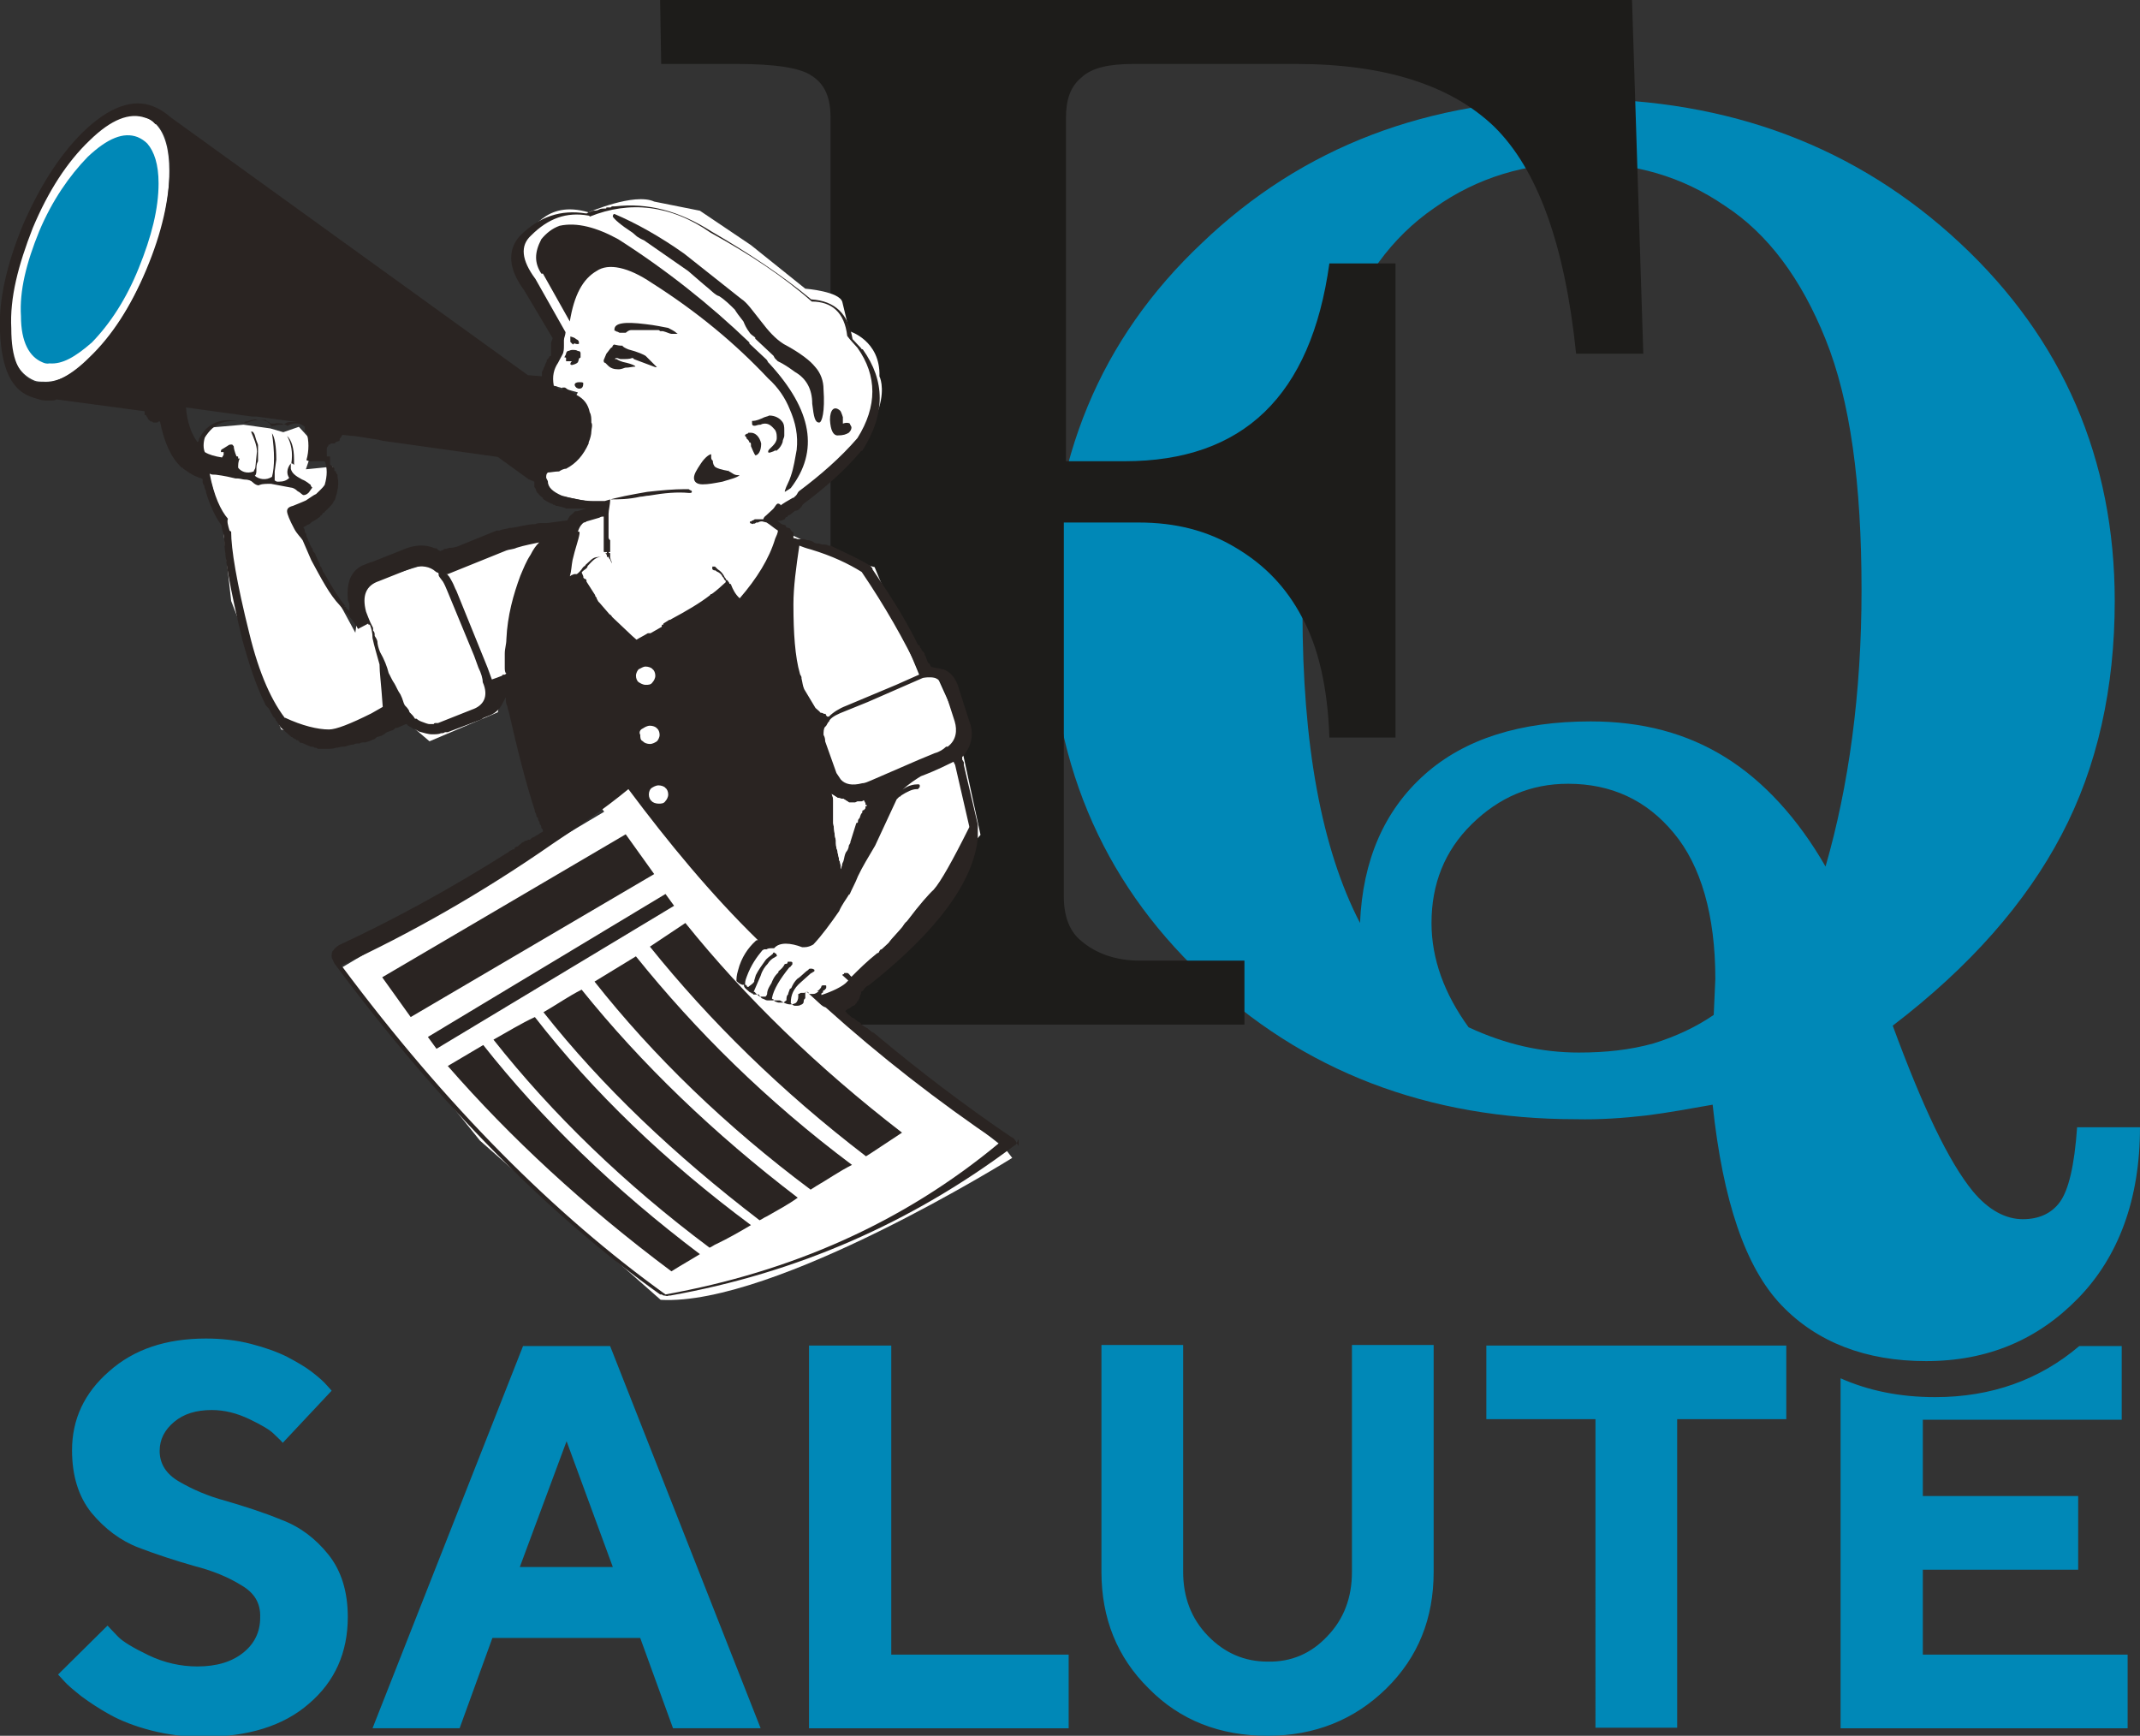
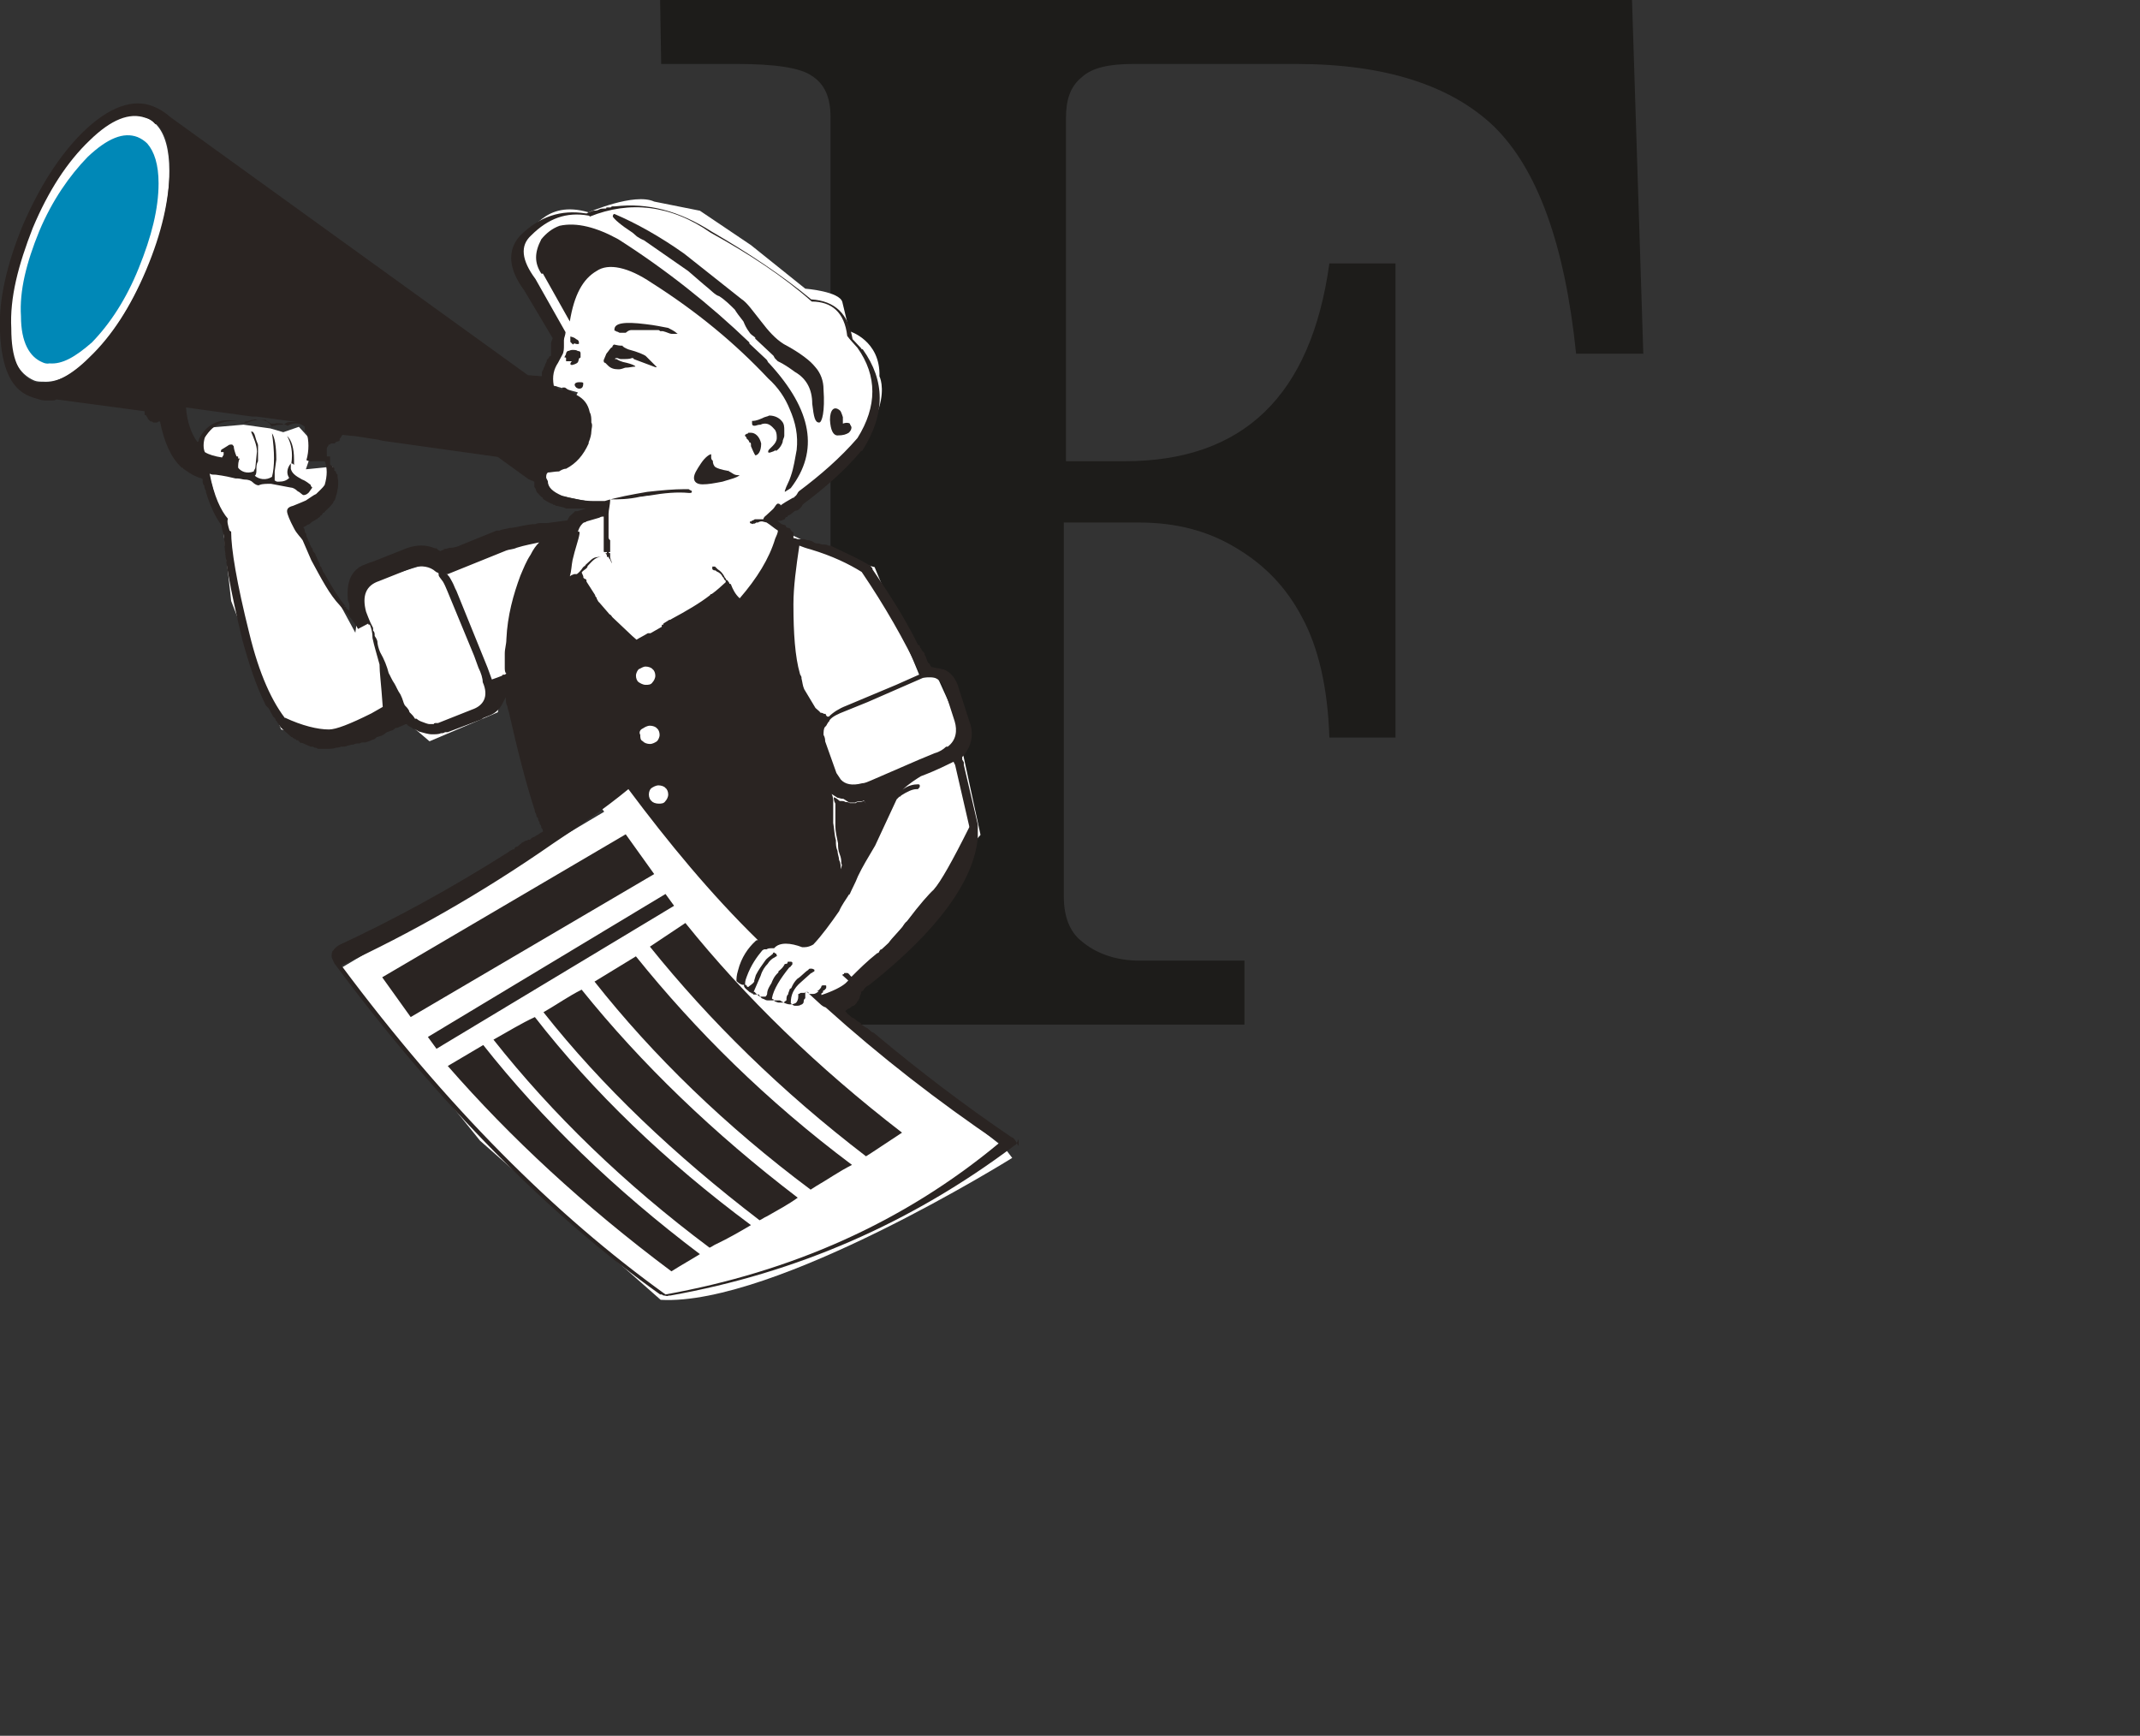
<svg xmlns="http://www.w3.org/2000/svg" version="1.1" id="Layer_1" x="0" y="0" viewBox="0 0 398.1 322.9" style="enable-background:new 0 0 398.1 322.9" xml:space="preserve">
  <rect x="0" y="0" width="398.1" height="322.9" fill="#333333" stroke="none" />
  <style>.st0{fill:#0088b7}.st2{fill:#fff}.st3{fill:#2a2422}</style>
-   <path class="st0" d="M352.1 190.8c5.6 15.2 10.4 25.3 14.9 30.8 2.9 3.5 6.1 5.2 9.3 5.2 2.9 0 5.3-1 6.9-3.2s2.7-6.7 3.2-13.9h11.7c0 13.4-4 24.1-11.5 31.8-7.5 7.7-16.8 11.7-28.3 11.7-11.2 0-20.3-3.5-26.9-10.4-6.7-7-10.9-19.4-12.8-37.3-4 .7-8.3 1.5-12.3 2-4.3.5-8.7.8-13.1.7-27.5 0-50.9-8.9-69.6-26.8-18.9-17.9-28.3-40.5-28.3-68.1s9.3-50.2 28.3-68.1c18.7-17.9 42.1-26.8 70.1-26.8s51.7 8.9 70.9 26.8c19.2 17.9 28.8 40.3 28.8 66.6 0 16.1-3.2 30.8-9.9 43.5-6.6 12.6-17 24.5-31.4 35.5m-12.5-29.6c4.3-14.9 6.7-32.1 6.7-51.4 0-19.9-2.1-35.3-6.7-46.7-4.5-11.2-10.7-19.6-18.7-24.8-8-5.5-16.8-8-26.9-8s-19.2 2.7-27.2 8.4c-8 5.5-13.6 13.4-17.3 23.4-4.8 14.2-7.2 31.3-7.2 51.7 0 24.6 3.5 44 10.7 57.9.5-11.7 4.5-20.9 12-27.6s17.9-9.9 30.9-9.9c9.6 0 17.9 2.2 25.1 6.7 7.1 4.4 13.5 11.4 18.6 20.3m-20.8 27.6.3-6.7c0-11.9-2.7-21.1-7.7-27.1-5.1-6.2-11.7-9.2-19.7-9.2-6.9 0-12.8 2.5-17.9 7.5s-7.5 11.2-7.5 18.4c0 6.7 2.4 13.2 6.9 19.4 6.9 3.2 13.6 4.7 20.5 4.7 5.1 0 9.6-.5 13.9-1.7 4.2-1.3 8-3.1 11.2-5.3" />
  <path d="M122.8 0h180.8l2.1 65.8h-12.5c-2.1-20.4-7.2-34.3-15.2-42.2-8-7.7-20.3-11.7-36.8-11.7h-30.4c-4.5 0-7.7.7-9.6 2.5-2.1 1.7-2.9 4.2-2.9 7.5v63.9h10.9c22.1 0 34.7-12.2 38.1-36.8h12.3v88.2h-12.3c-.3-9.4-2.1-16.9-5.1-22.4-2.9-5.5-6.9-9.7-12.3-12.9-5.3-3.2-11.2-4.7-18.1-4.7h-13.9v69.6c0 3.7 1.1 6.5 3.2 8.2 2.9 2.5 6.7 3.7 10.9 3.7h19.5v11.9H123v-11.7h18.1c4.3 0 7.5-1 9.9-3.2 2.4-2 3.5-4.7 3.5-8V21.8c0-3.7-1.1-6.2-3.5-7.7-2.1-1.5-6.9-2.2-13.9-2.2H123L122.8 0z" style="fill:#1d1c1a" />
  <path class="st2" d="M27 21.8c-2.9-1-6.6.2-10.8 4.4-4.2 3.9-7.7 9.4-10.6 16-2.9 6.9-4.2 13.1-4 18.5 0 5.7 1.9 8.9 4.8 10.1.5.2 1.1.2 1.6.2 2.6.2 5.6-1.2 9-4.7 4-3.9 7.4-9.4 10.3-16 2.9-6.7 4.2-12.8 4.2-18.5 0-3.9-.8-6.9-2.4-8.6-.6-.7-1.4-1.1-2.1-1.4m78 40.7s-11.1-15.3-8.7-17.3c2.7-2 5-8.1 13.2-5.7 0 0 8.5-3.7 12.2-2l8.5 1.7 9.5 6.4 10.1 8.1s6.4.5 6.9 2.5l1.3 5.4s5.8 1.7 5.6 8.4c0 0 4.2 8.1-13 21.7l-7.4 5.4 2.1 1.5 11.6 5.4 5.8 1.5 8.5 20.5h3.2l4.8 10.6v3.9l3.2 14.8-25.8 30.5v3.7l30.4 24.2 1.3 1.7s-44.2 27.6-65.4 26.4l-33.6-29.6-25.9-32.1 49-29.1-18.5-24.9-1.3 6.4-12.7 5.4-6.1-5.2-10.1 5.2-11.4-2.2-9.3-23.9-1.6-14.5L38 85.2l-1.1-2.5 2.6-3.2 5.8-.5 5 .7 2.4.7 2.9-1 2.9 3.2-1.6 4.7 5-.5v4.9L59 95.6l-4.5.7 11.6 21.4 1.3-9.1 15.9-4.9 6.9-1.2 10.9-2.5 1.6 3.2 6.1-7.1 3.4-1v-1.3l-10.3-2-2.1-5.2 7.7-13.6-6.1-1.7 3.6-8.8z" />
  <path class="st3" d="M65.6 114c-.3 0-.3 0 0 0-.3.3-.3.3 0 0m40.5-16.7c-.3 0 0 0 0 0m-55.9-18h-.3.3m110.9 70.2-.3-.5c-.3 0-.5.2-.8.2h-.3c-.3 0-.3 0-.5.2h-1.1c-.3-.2-.5-.2-.8-.2-.3-.2-.5-.2-1.1-.2-.3-.2-.5-.5-1.1-.7 0 .2 0 .7.3 1.2v4.2c0 1 .3 2.2.5 3.2 0 .7 0 1.2.3 2 .3.7.3 1.2.3 1.7.3.5.3 1 .3 1.7.3-.5.5-1 .5-1.5.3-.5.5-1 .5-1.7.3-.5.3-1 .5-1.2 0-.2.3-.5.3-.7.5-1.2.8-2.5 1.1-3.5l.3-.2c.3-.2.3-.5.3-.7s.3-.5.5-1c0-.2 0-.2.3-.5 0-.2.3-.2.3-.5v-.2l.3-.2-.3-.2c0-.4 0-.4-.3-.7m-41-83.3c-.3-.2-1.3-.7-3.2-1.2-.5-.2-1.1-.5-1.1-.7h-.3c-.5 0-1.1-.2-1.3-.2 0 0-.3.2-.3.5-.3 0-.5.5-1.1 1.2l-.5 1.2c0 .2 0 .5.3.5l.5.5c.5.5 1.1.7 1.9.7.3 0 .5 0 1.3-.3.8 0 1.3-.2 1.9-.2 0-.2-.8-.5-1.6-.7-1.1-.2-1.6-.5-1.9-.7h-.3c0-.2.3-.2.3-.2.3 0 .5.2.8.2 1.1 0 1.6 0 2.1-.2 0 0 .3 0 .3.2l4 1.5h.3l-2.1-2.1m1.1-13.6c8.5 5.4 15.6 11.3 21.7 17.8 1.9 1.7 3.2 3.7 4 5.7 1.1 2.5 1.6 4.9 1.3 7.6-.3 1.5-.5 3.2-1.1 4.9-.3 1-.8 1.7-1.1 2.7v.2c.3-.2.8-.5 1.1-.7 5.3-6.9 4-14.5-4-23.2-.3-.2-.3-.5-.5-.7l-3.2-3v-.2c-7.4-7.1-15.6-13.6-24.4-19.2-4-2.2-7.7-3.2-10.9-2.5-1.4.5-2.5 1.4-3.4 2.5-1.3 2.5-1.3 4.4 0 6.4h.3l5 8.9c.8-4.9 2.4-7.9 5-9.4 2.2-1.5 5.9-.7 10.2 2.2m-13.5 18.5c-.5 0-.8.2-.8.5 0 0 0 .2.3.5.3.2.5.2.5.2.5 0 .8-.2.8-1 0-.2-.3-.2-.8-.2m0-4.4.3-.2v-.7c0-.2 0-.5-.5-.5-.3-.2-.5-.2-1.1-.2-.3 0-.5.2-.8.2 0 0-.3.2-.3.5 0 .2-.3.5-.3.7.3 0 .3 0 .3.2v.5h1.1c-.3.2-.3.5-.3.5s0 .2.3.2c.4-.1.8-.2 1.1-.5.2-.5.2-.7.2-.7m18.2-4.7c-.5-.5-1.1-.7-1.6-1-1.1-.2-2.4-.5-4.2-.7-4-.5-5.8-.2-5.8 1v.2c.3 0 .3.2.5.2s.3.2.5.2h1.1c.3-.2.5-.5 1.1-.5h4.8c.3 0 .3 0 .5.2h.5c.8.2 1.3.5 1.6.5h1.1V62" />
  <path class="st0" d="M25.6 25.5c-2.6-1-5.6.2-9.3 3.7-3.4 3.5-6.6 8.1-9 13.8-2.4 5.9-3.7 11.1-3.4 15.8 0 4.9 1.6 7.6 4 8.6.4.2.9.3 1.3.2 2.4.2 4.8-1.2 7.9-3.9 3.4-3.5 6.4-8.1 8.7-13.8 2.4-5.9 3.7-11.1 3.7-15.8 0-3.5-.8-5.9-2.1-7.4-.5-.5-1.1-.9-1.8-1.2" />
  <path class="st3" d="M107.4 64c.3 0 .3 0 .3-.2s0-.5-.5-.7c-.3-.3-.7-.4-1.1-.5v1l.5.5c.3-.4.3-.1.8-.1m35.7 13.3c-.3.2-.8.2-1.3.5-1.1.5-1.6.5-1.9.5v.2c0 .5 0 .7.5.7.3 0 .5-.2 1.1-.2.3-.2.8-.2.8-.2.8 0 1.3.5 1.9 1.2.3.5.3 1 .3 1.5s-.3 1-.8 1.5-.8.7-.8 1c0 .2 0 .2.3.2.5-.2.8-.2 1.1-.5v.2c.5-.2 1.1-1 1.3-1.7 0-.5.3-.7.3-1.2v-1c0-.5 0-1.2-.5-1.7-.4-.5-1.2-1-2.3-1m-3.4 3.2h-.5c0 .2-.3.2-.3.2l-.3.2v.2s.3.2.3.5c.3.2.5.5.5.7.3 0 .3.2.3.5v.2c.3.7.5 1.2.8 1.7.5 0 1.1-.7 1.1-2.2-.3-1.3-1.1-2-1.9-2m-4.2 7.1c.2-.2 0-.2 0 0-1.3-.2-2.1-.5-2.4-.7-.3-.2-.5-.7-.5-1.2-.3-.2-.3-.5-.3-.7v-.5c-.3 0-1.1.5-1.9 1.7-.8 1.2-1.3 2-1.3 2.7s.5 1.2 1.6 1.2 2.1-.2 3.7-.5c1.6-.5 2.6-.7 3.2-1.2-.3 0-.8 0-1.1-.2l-1-.6zm20.3-6.6c1.1 0 1.6-.2 2.1-.5.3-.3.5-.6.5-1 0-.2-.3-.5-.3-.7-.3-.2-.8-.2-1.3 0v-1.2s-.3-1-.5-1.2c-1.1-1-1.9-.2-1.9 1.7.1 1.9.6 2.9 1.4 2.9m-38.1-37.7.8.7c.3.2.8.5 1.3.7l8.2 5.7 2.9 2.5c1.3 1 2.1 2 2.9 2.2 1.1.7 2.1 1.7 2.9 2.5.3.5.8 1.2 1.6 2.2.3.7.5 1.2 1.1 2 .3.5.8.7 1.1 1v.2l3.2 3c.3.2.3.5.5.7l.5.5c1.1.5 2.1 1.2 3.2 2 2.1 1.2 3.2 3.2 3.2 5.9.3 2.5.5 3.5 1.3 3.5.5 0 1.1-2 .8-6.2 0-1.5-.5-3-1.6-4.2-.8-1-2.6-2.5-5.8-4.2-1.6-1-2.9-2.5-4.2-4.2-1.6-2-2.6-3.5-3.7-4.2l-10.6-8.4c-4.5-3.2-9-5.7-13-7.4 0 0-.3 0-.3.5.3.5 1.4 1.5 3.7 3m.6 134.6-7.7 4.7c10.9 13.8 24.4 26.9 40.2 38.7.3-.2.8-.5 1.1-.7 2.1-1.2 4.2-2.7 6.6-3.9-15.9-11.9-29.1-25-40.2-38.8M54.2 86.2s.3 0 .5.3v-1c0-2.2-.5-3.7-1.3-4.4.8 1.4 1.1 3.1.8 5.1m62.2 69-45.3 26.6 5.3 7.4 45.3-26.6-5.3-7.4zm7.4 11.1-44.2 26.6 1.6 2.2 44.2-26.6-1.6-2.2zm-33.9 28.1-6.6 3.9c11.6 13.3 25.4 26.1 41.6 38.2 1.9-1.2 3.7-2.2 5.3-3.2-15.9-12-29.4-25.1-40.3-38.9m18.3-10.3c-2.4 1.2-4.5 2.7-7.1 4.2 10.9 13.8 24.4 26.6 40.2 38.7.5-.2.8-.5 1.3-.7 2.1-1.2 4-2.2 5.8-3.5-15.6-11.9-29.1-24.9-40.2-38.7" />
  <path class="st3" d="M189.2 212.7c-.3-.5-.5-1-1.1-1.2-8.7-5.9-17.1-12.3-25.1-19-.3-.2-.5-.5-.8-.5l-.8-.7c-.3-.2-.5-.2-.8-.5-.3-.2-.5-.2-.5-.5-.3-.2-.5-.2-.8-.5-.3-.2-.5-.5-.8-.5l-.8-.7c-.3-.2-.3-.5-.5-.5.3-.2.5-.5.8-.5.3-.2.5-.5.8-.5l.3-.2c0-.2.3-.2.3-.5.3-.2.3-.5.5-.7 0-.5.3-.7.3-1v-.2c.3-.2.5-.2.5-.5l.5-.5c.3-.2.5-.2.8-.5 12.4-9.9 19.1-19 19.9-27.1v-2.5l-2.6-11.1v-.5l-.3-.5v-.5c.3-.2.5-.5.8-1 1.1-1.7 1.3-3.7.5-5.7l-1.9-5.9c-.5-2-1.6-3.2-2.9-3.7h-.3s-.5-.2-.8-.2-.8-.2-1.1-.2c-.3-.2-.3-.7-.5-.7-.3-.2-.3-.5-.5-1 0-.2-.3-.5-.3-.7s0-.2-.3-.5c0 0-.3-.2-.3-.5-.3-.2-.3-.5-.3-.5 0-.2-.3-.2-.3-.2-2.4-4.9-5.3-9.4-8.5-14.1v-.2c-.3-.2-.3-.5-.5-.5-1.9-1.2-4.2-2.2-6.9-3.5-.3-.2-.5-.2-.8-.2-.3-.2-.5-.2-1.1-.2-.3 0-.5-.2-.8-.2s-.5 0-.8-.2l-.3-.2s-.5-.2-.8-.2-.5-.2-.8-.2h-1.1s-.5-.2-.8-.2v-1c0-.2-.3-.2-.3-.2-.3-.5-.3-.7-.8-.7l-.3-.2v-.2s-.3-.2-.5-.2-.5-.2-.8-.5l-.3-.2c.5 0 .8 0 1.1-.2.3 0 .3-.2.5-.5.3 0 .3 0 .3-.2.3-.2.5-.2.8-.5.3-.2.5-.5.8-.5s.5-.2.8-.5.3-.5.5-.7c4-3 7.7-6.2 10.8-9.9 0 0 .3 0 .3-.2 4.2-6.7 4.2-12.8 0-18.7-.3 0-.3-.2-.3-.2-.5-.5-1.1-1.2-1.6-1.7-.8-4.7-3.2-7.1-7.7-7.4-5.3-4.4-11.6-8.6-18.5-12.6-6.1-3.9-11.9-5.4-18-4.7h-.3c-.3 0-.3 0-.5.2h-.8c0 .2 0 .2-.3.2s-.8 0-1.1.2-.8.2-1.1.2c-.3.2-.8.2-1.1.5h-.3c-4.5-.7-8.5.5-12.2 4.2-2.4 2.7-2.1 6.2.8 10.1l5.3 8.9c0 .2-.3.7-.3 1v2.2s0 .2-.3.2c0 .2-.3.5-.5.7v.2c0 .2-.3.5-.3.7s-.3.5-.3.7-.3.5-.3.7v.7l-2.6-.2-66.5-48c-.8-.7-1.9-1.5-3.2-2-3.7-1.5-8.2 0-13.2 4.9-4.2 4.2-7.9 9.9-11.1 17.3C1.3 49.1-.3 55.8 0 61.7.3 68.6 2.1 72.8 6.3 74c.8.2 1.3.5 2.1.5h1.3c.3 0 .5 0 .8-.2l16.4 2.2v.7c.3 0 .3 0 .3.2 0 0 .3.2.3.5l.5.5c.3 0 .3 0 .5.2h.5c.3 0 .3 0 .5-.2.3 0 .3 0 .3.2.8 3.7 1.9 6.4 4 8.4 0 0 .3 0 .3.2.8.5 1.6 1.2 2.6 1.5 0 0 .3.2.5.2.3 0 .3.2.5.2v.5s0 .5.3.7c0 .2 0 .5.3 1v.2c.8 2.7 1.9 4.9 2.9 6.2 0 .7.3 1.2.5 2.2 0 3.5 1.1 9.6 3.4 19.2 1.3 4.7 2.6 8.6 4.2 11.8 0 .2.3.5.5.7.3.2.3.5.5.7 0 .2.3.5.5 1 .3.2.5.5.5.7.3.2.3.5.5.7s.3.5.5.7l1.9 1.7c.3 0 .3.2.3.2s.3 0 .3.2c.3 0 .3 0 .3.2h.3l.5.5h.3l1.6.7h.3c.3 0 .3.2.5.2.3 0 .3 0 .5.2h2.1s.8 0 1.3-.2c.5 0 .8-.2 1.1-.2s.8 0 1.1-.2c.3 0 .5-.2 1.1-.2.3-.2.5-.2 1.1-.2.3-.2.5-.2 1.1-.2.5-.2.8-.2 1.3-.5.3 0 .5-.2.8-.5.3 0 .5-.2.8-.2.3-.2.5-.2.8-.5s.5-.2 1.1-.5c.3 0 .5-.2.8-.5h.3l1.6-.7c.3 0 .3.2.3.2l.3.2c.3.2.5.2.8.5.3 0 .5.2 1.1.5.8.2 1.6.5 2.4.5.5 0 1.3 0 1.6-.2.3 0 .5 0 .8-.2h.5l6.6-2.5h-.3c1.1-.5 2.1-.7 2.9-1.5.3-.2.5-.5.8-1l.8-1.5c0 .7 0 1.2.3 1.7 0 .5.3 1 .3 1.2 1.6 7.1 3.2 13.3 4.8 18.2v.2s.3.5.3.7 0 .2.3.5v.2c0 .2.3.5.3.7v.2c.3.2.3.5.3.7.3.2.3.5.3.7-.3.2-.5.2-.8.5-.3.2-.5.2-.8.5-.3 0-.5.2-.8.5h-.3s-.3.2-.5.2c0 0-.3 0-.3.2-.3 0-.3.2-.5.2 0 .2-.3.2-.5.5l-.3.2c-.3 0-.5.2-.5.5h-.3c-.3.2-.5.2-.8.5-10.9 6.9-21.4 12.6-31.5 17.3-.3.2-.8.5-1.1 1-.3.2-.3.7-.3 1.2 0 .2.3.7.5 1.2 19.6 26.4 40 46.9 60.6 61.6h.3c.3.2.3.2.5.2s.5.2.8 0h.3c23.6-4.2 45-13.6 64-27.9.5-.2.5-.7.8-1.2 0 1.8 0 1.3-.3.8M27.2 50.2c-2.9 6.9-6.4 12.3-10.6 16.3-3.2 3.2-6.3 4.9-8.7 4.7-.5 0-1.1 0-1.6-.2-2.9-1.2-4.2-4.4-4.2-9.9-.3-5.7 1.3-11.8 4-18.7 2.9-6.9 6.4-12.3 10.6-16.3 4-3.9 7.4-5.2 10.3-4.2.8.2 1.3.5 1.9 1.2h.3c1.6 1.7 2.4 4.4 2.4 8.1-.1 5.9-1.5 12.1-4.4 19m144.5 75.9c2.1-.5 3.4.2 4 2.2l1.9 5.9c.5 1.7.3 3.5-1.3 4.7h-.3c-.5.5-1.3 1-2.1 1.2l-2.9 1.2-9 3.9c-.5.2-1.1.5-1.6.5-1.9.5-3.2.2-4-.7-.3-.5-.5-.7-.8-1.2l-2.1-5.9c0-.2 0-.7-.3-1.2 0-.5 0-1.2.3-1.5.3-.2.3-.5.5-.7 0-.2.3-.2.3-.5.5-.7 1.6-1.2 2.9-1.7l4.2-1.7 10.3-4.5zM158 149.3h1.1c.3-.2.5-.2.5-.2h.3c.3 0 .5 0 .8-.2l.3.5v.2c0 .2.3.2.3.2s0 .2-.3.2v.2s0 .2-.3.5c-.3 0-.3.2-.3.5-.3.2-.3.5-.5 1-.3.2-.3.5-.3.7 0 0 0 .2-.3.2-.3 1-.8 2.2-1.1 3.5 0 .2 0 .2-.3.7 0 .5-.3 1-.5 1.2-.3.5-.3 1-.5 1.7-.3.5-.3 1-.5 1.5 0-.5 0-1.2-.3-1.7 0-.5-.3-1.2-.3-1.7-.3-.7-.3-1.2-.3-2-.3-1-.3-2.2-.5-3.2v-4.2s0-.7-.3-1.2c.3.2.8.5 1.1.7.3 0 .5.2 1.1.2m-9.3-36v-.2c0-3.2.5-6.9 1.1-10.9.5.2 1.3.5 2.1.7 4 1.2 7.1 2.7 9.5 4.2 4.2 6.2 7.9 12.6 10.9 19l-4.5 2-9.3 3.9c-1.3.5-2.4 1.2-3.2 2h-.3s-.3-.2-.3-.5h-.3s-.3-.2-.5-.2c0 0-.3 0-.3-.2l-.8-.7-2.1-3.5c-.3-.7-.3-1.2-.5-2v-.2c0-.2-.3-.5-.3-.7-.9-3.1-1.2-7.6-1.2-12.7m1.6 63.6h.5c.5 0 1.1-.2 1.6-.5 1.6-1.7 3.2-3.9 4.8-6.2.5-1.2 1.3-2.2 1.9-3.2v.2c.5-1.2 1.1-2.2 1.6-3.5.8-1.7 1.9-3.5 3.2-5.7l4-8.6.5-.5c.3 0 .3-.2.3-.2 1.1-.7 2.1-1.2 2.9-1.2h.3c0-.2.3-.2.3-.5v-.2c0-.2-.3-.2-.3-.2-.8 0-1.9.2-2.9 1 1.3-1.2 2.6-2 3.4-2.5 3.2-1.2 5-2.2 6.1-2.7 0 .2.3.5.3.7l2.6 11.3v.2c-3.2 6.4-5.3 10.1-6.6 11.6-.8.7-2.6 2.7-5 5.9-.3.2-.5.5-.8 1-.8 1-1.9 2-2.6 3l-1.3 1.2c-.3 0-.3.2-.5.5 0 0 0 .2-.3.2-1.9 1.5-3.4 3-4.8 4.4-.3-.2-.5-.7-.8-.7h-.3c-.3 0-.3 0-.3.2-.3 0-.3.2-.3.2l1.1 1-.5.5c-.8.7-2.4 1.5-4.5 2.2v-.3l.3-.2v-.2c0-.2.3-.2.3-.2 0-.2.3-.2.3-.5v-.2c0-.2 0-.2-.3-.2h-.3s-.3 0-.3.2-.3.5-.5.7l-.3.2h.3c-.3.2-.5.5-1.1.5h-.5c-.3 0-.3-.2-.3-.2 0-.2-.3-.2-.3-.2-.3 0-.3.2-.3.2v1c-.3.2-.3.5-.3.7s-.3.5-.5.5c-.3.2-.5.2-1.1.2-.3 0-.5-.2-.8-.5 0-1.5.5-2.7 1.9-3.9l1.9-1.7s.3 0 .3-.2c.3 0 .3-.2.3-.2v-.2s-.3-.2-.5-.2h-.3c-.3 0-.3.2-.3.2-.8.5-1.3 1.2-2.1 1.7-.5.5-.8 1-1.1 1.7l-.3.2c0 .2-.3.7-.3 1-.3.2-.3.7-.3 1 0 .2-.3.2-.5.5h-.8c-.3 0-.3 0-.8-.2l-.3-.2v-.2c-.3 0-.3-.2-.3-.2.3-1.7 1.6-3.7 3.2-5.7l.3-.2c0-.2.3-.2.3-.5v-.2s0-.2-.3-.2h-.3c-.3 0-.3 0-.3.2 0 0 0 .2-.3.2 0 0-.3 0-.3.2-.3.5-.5.7-1.1 1.2v.2c-.8.7-1.1 1.5-1.3 2-.3.5-.8 1.2-.8 2 0 0 0 .2-.3.5h-1.1l-.8-.7c0-.2-.3-.2-.3-.2l1.3-3c.3-1 .8-1.7 1.3-2.2.3-.5.8-1 1.3-1.2l.3-.2c.3 0 0-.2 0-.5 0 0-.3 0-.3-.2-.3 0-.3 0-.3.2-.5.5-1.1.7-1.6 1.5-.5.7-1.1 1.5-1.6 2.5l-.3 1v.2c-.3.5-.8.7-1.1 1 0 0-.3 0-.3-.2 0 0 0-.2-.3-.2 0-.5 0-.7.3-1.5.8-2.2 1.9-3.7 2.9-4.9.3-.2.3-.2.5-.2h.3c.3-.2.5-.2 1.1-.2h.3c1-1.2 3.1-1 5.2-.2m-47.6-87.3c0-.5 0-.7.3-1 .5 0 1.3-.2 2.1-.2.3-.2.8-.5 1.3-.5 1.9-1 3.2-2.5 4.2-4.7v-.2c.3-.7.5-1.5.5-2s.3-1.2 0-1.7v-.2c0-.5 0-1.2-.3-1.7-.3-1.5-1.1-2.5-2.4-3.2-.3-.2-.8-.5-1.1-.7s-.5-.2-.8-.5l-.3-.2h-.5c0 .2 0 .5.3.5l-1.1-.2s0-.2-.3-.5h-.5v-.2c-.3-1.7 0-3 .8-4.2l.8-1.5c.3-.5.3-1.2.3-1.7v-1c0-.5.3-1 .3-1.5l-5.6-9.9c-2.6-3.5-2.9-6.2-.8-8.1 3.2-3.2 6.6-4.4 10.6-3.7 0 0 .3 0 .3.2 7.4-3 15.1-2.2 22.5 3 7.1 3.9 13.5 8.1 18.8 12.8 3.7 0 6.1 2 6.6 6.4.5.7 1.3 1.5 1.9 2.2 3.7 5.2 3.7 10.9 0 16.8-3.2 3.7-6.9 6.9-10.9 9.9-.3.3-.3.7-.8 1 0 0 0 .2-.3.2-.8.5-1.9 1-2.6 1.7.3 0 .3-.2.3-.2v-.2l-.3-.2h-.3c-.3.2-.5.7-.8 1l-1.3 1.2c-.3.2-.5.5-.5.7h-1.6l-.3.2s-.3 0-.3.2h-.3v.2s0 .2.3.2c0 0 .3.2.3 0h.3l.3-.2h.3c.3-.2.5-.2.8-.2l.8.2c.8.5 1.3 1 2.1 1.5 0 .5-.3 1-.5 1.5-1.1 3.7-3.4 7.4-6.6 11.1-.8-.7-1.3-1.7-1.6-2.5 0-.2-.3-.2-.3-.2 0-.2-.3-.5-.3-.5s0-.2-.3-.2c0-.2-.3-.5-.3-.5-.3-.7-.8-1.2-1.3-1.5l-.5-.5h-.5v.5l.3.2c.3 0 .3 0 .5.2.5.2.9.5 1.1 1 0 0 .3.2.3.5.3.2.3.2.3.5-.8.7-1.6 1.5-2.6 2.2-.3 0-.3.2-.3.2-1.9 1.5-4.5 3-7.1 4.4-.3.2-.3.2-.5.2-.3.2-.8.5-1.1.7v.2c-.3 0-.3 0-.3.2v.2l-2.1 1.2h-.5c-.8.5-1.3.7-2.1 1.2l-.8-.7v-.2.2l-3.7-3.5s-.3-.5-.5-.5l-1.9-2.2c-.3-.2-.3-.5-.5-.7v-.2s-.3-.2-.3-.5l-1.6-2.5c0-.2 0-.5-.3-.5-.3-.2-.3-.2-.3-.5l-.3-.7c.3-.5 1.1-.7 1.1-1.2 1.1-1.2 1.6-1.7 2.6-1.7-.8 0-1.3 0-1.9.5l-1.1 1c0 .2-.3.2-.5.5-.3.5-.8 1-1.1 1.2h-.5l-.5.2-.3.2c.3-1 .3-2 .5-3 .5-2.2 1.1-3.7 1.3-4.9v-.2c0-.2 0-.2-.3-.2.3-1 .8-1.5 1.1-1.7 0 0 .3 0 .5-.2l2.4-.7c.3-.2.5-.2.8-.2v6.4c0 .2 0 .2.3.2h.3v.2h-.3c.3.2.3.5.3.7h.3s0 .2.3.5l.3.7c0-.5-.3-.7-.3-1.2v-.7c-.3 0-.3-.2-.3-.2h.3v-2.2c-.3-.2-.3-.5-.3-.5v-4.4c0-.7.3-1.7.3-2.7 1.6 0 3.4 0 5.6-.5.5 0 1.1-.2 1.6-.2 2.9-.5 5.3-.7 7.4-.5h.3c.3 0 .3-.2.3-.2s0-.3-.3-.3l-.3-.2h-.8c-1.9 0-4.2.2-6.9.5-2.9.5-5.6 1-7.9 1.7h-2.2c-2.1 0-4-.5-5.8-1-1.6-.7-2.6-1.5-2.6-2.7l-.3-.6zm18 46.6c.3-.2.8-.5 1.3-.5s1.1.2 1.3.5c.3.2.5.7.5 1.2s-.3 1-.5 1.2c-.3.2-.8.5-1.3.5s-1.1-.2-1.3-.5c-.5-.2-.5-.7-.5-1.2-.3-.5 0-1 .5-1.2m-.8-8.6c-.3-.2-.5-.7-.5-1.2s.3-1 .5-1.2c.5-.2.8-.5 1.3-.5s1.1.2 1.3.5c.3.2.5.7.5 1.2s-.3 1-.5 1.2c-.3.5-.8.5-1.3.5s-1-.3-1.3-.5m2.4 19.7c.3-.2.8-.5 1.3-.5s1.1.2 1.3.5c.3.2.5.7.5 1.2s-.3 1-.5 1.2c-.3.5-.8.5-1.3.5s-1.1-.2-1.3-.5c-.3-.2-.5-.7-.5-1.2s.2-1 .5-1.2M60.8 84.4v-1s0-.2.3-.5c0-.2 0-.2.3-.2 0-.2.3-.2.5-.2.3 0 .5 0 .5-.2.3-.2.5-.2.5-.2.3 0 .3-.2.3-.5.3-.2.3-.5.5-.7l1.9.2h.3l4.5.7.8.2 21.4 3 5.8 4.2c.3 0 .3.2.5.2.3 0 .3.2.5.2v1c.3.2.3.7.5 1 .3.2.5.7 1.1 1v.2l.3.2c.3.2.8.5 1.3.7 0 0 .3 0 .3.2.3 0 .3 0 .5.2h.3c.5.2 1.1.2 1.6.5h3.7l-1.6.5h-.3s-.3 0-.3.2l-.8.7s-.5.7-.5 1h.3v-.2h-.3l-3.7.5h-1.1c-.3 0-.8 0-1.1.2-1.6 0-2.9.5-4.5.7h-.3c-.5.2-1.3.2-1.9.5h-.5c-1.3.5-3.7 1.5-7.4 3-.3 0-.5.2-1.1.2h-.3s-.5.2-.8.2c0 0-.3 0-.3.2-.3 0-.5.2-.5.2-.3 0-.5-.2-.8-.5h-.3c-1.6-.7-3.4-.7-5.3 0l-6.3 2.5c-.8.2-1.3.5-1.9.7-.3.2-.5.2-.8.5-1.6 1.2-2.1 3.2-1.9 5.7v.2c0 .2.3.5.3 1v1l-.3-.2c-.3-.2-.3-.2-.3-.5h-.3v-.2l.2.1c-1.3-1.5-2.6-3.7-4-6.2-.3-.2-.3-.7-.5-1 0-.2-.3-.2-.3-.5s-.3-.7-.5-1.2c0-.2-.3-.5-.3-.7s-.3-.5-.5-.7c0-.2 0-.5-.3-.7 0-.2-.3-.5-.3-.7s-.3-.5-.3-.7-.3-.5-.3-.7 0-.5-.3-.7v-.2s0-.5-.3-.7c.3-.2.5-.2.8-.5.3 0 .5-.2.8-.5.3-.2.5-.2.8-.5 0 0 .3 0 .3-.2.3-.2.5-.2.5-.5.3 0 .3-.2.5-.5.3 0 .3-.2.3-.2.5-.5 1.1-1 1.6-1.7 0-.2 0-.2.3-.5.5-1.5.8-3 .5-4.2v-.5s-.3-.2-.3-.5c0 0 0-.2-.3-.2v-.5l-.8-.7v-1.5h-.6v-.5zM37 81.7c0 .2 0 .5-.3.5-1.1-1.5-1.9-3.7-2.1-6.4L47 77.5h.8l7.4 1h-1.1c-.3 0-.8 0-1.3.5l-.3-.2c-.5 0-1.1-.2-1.3 0h-.8l-.3-.2c-.3-.2-.3-.2-.5-.2 0-.3-.3-.3-.5-.3h-1.3c-.3-.2-.5 0-.8 0s-.8.3-1.3.3c0 0-.3.2-.5.2-3.7-1.1-6.6-.1-8.2 3.1m13.2-2.4h-.3.3zm21 52.2-2.1 1.2c-4 2-6.6 3-7.9 3-2.1 0-5-.7-8.2-2.2 0 .2.3.5.5.7-2.9-3.5-5.3-8.9-7.1-16.3-2.4-9.6-3.4-15.8-3.4-19l-.3-.2c-.3-1-.5-1.7-.3-2.2-1.3-1.5-2.6-4.2-3.4-8.4.3.2.5.2 1.1.2 1.6.2 2.9.5 3.7.7h.3c.5 0 1.1.2 1.3.2.8 0 1.3.2 1.6.5.5.5 1.1.7 1.3.5.5-.2 1.3-.2 2.1-.2l3.7.7c.3 0 .8.2 1.3.7.5.2.8.7 1.1.7s.8-.2 1.1-.7l.5-.7s-.3-.2-.3-.5c-.3-.2-.8-.7-1.6-1-1.3-.7-1.9-1.2-2.1-2v-1c-.8 1-.8 2-.3 2.7-.5.5-1.1.7-1.9.7h-.3c-.3 0-.3-.2-.5-.2v-1.7l.3-2.2c0-2.5-.3-4.2-.8-4.9.5 3.5.5 6.2 0 8.1-1.1.7-2.4.5-3.2-.2.3-.2.3-.7.3-1.2s0-1 .3-1.5v-3c0-.2-.3-.7-.5-1.5-.1-.4-.2-.7-.5-1h-.3c.5 1.2 1.1 2.5 1.1 3.7l-.3 3c0 .2-.3.5-.3.7-1.3.5-2.4 0-2.9-.7 0-.5 0-1.2.3-1.7h-.3v-.2c0-.2 0-.2-.3-.2-.3-.7-.5-1.5-.5-1.7s0-.2-.3-.5h-.3s-.3 0-.5.2c0 0-.3.2-.8.5-.3.2-.5.2-.5.5v.2h.5v.5l-.3.5c-1.3-.2-2.4-.5-3.2-1-.3-.7-.3-1.7 0-2.7 1.6-2.7 4.2-3.7 7.7-2.7 2.4-1 4-.7 4.8.7 0-.2.5-.2.5-.2.5-.2 1.1-.2 1.9-.2.3 0 .3.2.5.2 1.3-.7 2.4-.5 3.2.2v1h.3c.5 1.5.5 3.5 0 5.2.4.2.9.3 1.3.2h2.1c.5 1.2.5 2.7 0 4.4-.3.5-1.1 1.2-1.6 1.7-.5.2-1.1.7-1.9 1.2-.5.2-1.1.5-2.4 1-.8.2-1.1.5-1.1 1s.5 1.7 1.3 3.2c.5 1 1.3 1.7 1.6 2.2l1.6 3.7c1.9 3.5 3.4 6.4 5.3 8.4 1.3 1.5 2.7 3 3.4 4.4l1.9-1c0 .2 0 .2.3.2.3.7.5 1.5.5 2.5.3 1.5.8 3 1.3 4.9 0 1.5.3 3.5.6 7.9zm16.6.5-6.3 2.5H81s-.3 0-.3.2h-.8c-.3 0-.8-.2-1.6-.5-.5-.2-.8-.5-.8-.5h-.3c-.3-.5-.5-.7-.8-1 0 0-.3-.2-.3-.5-.3-.5-.5-.7-.8-1-.3-.5-.3-1-.8-2-.5-.7-.8-1.5-1.1-2-.5-.7-.8-1.5-1.1-2-.3-1.2-.8-2.5-1.6-3.9-.3-.7-.5-1.5-.5-2-.1-.4-.3-.7-.5-1 0-.5 0-.7-.3-1v-.5l-.5-1c-.3-.7-.5-1.2-.8-2-.8-3 0-4.9 2.4-5.7l6.3-2.5c1.6-.5 3.2-.2 4.2.7l.3.2c.3 0 .3.2.3.5 0 .2.3.5.8 1.2.3.5.5 1 .8 1.7l5 12.1.8 2.2c.5 1 .8 2 .8 2.7 1.2 2.7.1 4.4-2 5.1m10.9-28.8c-.8 1.2-1.3 2.5-1.9 3.9-1.3 3.5-2.4 7.4-2.6 11.8 0 1-.3 1.7-.3 2.7v2.5c0 .5 0 1 .3 1.2l-.3.2c-.3 0-.5 0-.5.2-.5.2-1.3.5-1.9.7l-.8-2.2-5.8-14.3c-.3-.5-.5-1.2-.8-1.7s-.5-1-.8-1.2c0 0 0-.2-.3-.2h.3l10.9-4.4c.5-.2 1.3-.2 1.9-.5 1.6-.5 2.9-.7 4.2-1-.6.6-1.1 1.3-1.6 2.3m25.1 137.6c-20.6-14.8-40.8-35-60.3-61.2 12.7-5.9 25.9-13.3 39.4-22.7 4.8-3.2 9.5-6.4 14-10.1 7.4 9.9 15.3 19.5 24.1 28.1-.3 0-.3 0-.5.2-1.3 1.2-2.6 3-3.2 5.4-.3 1-.3 1.5-.3 2 .3.3.7.6 1.1.7h.3v.2c0 .2.3.5.3.5l.8.7c.3 0 .3.2.3.2.3 0 .3 0 .3.2h1.1c0 .2.3.5.5.7l.5.2c.3.2.5.2.8.2h2.1c1.1.7 1.9 1 2.9.5.3-.2.5-.7.5-1.2v-.5c.3 0 .3-.2.5-.2h.3c.3 0 .5 0 .8-.2l2.4 2.2c.3.3.7.6 1.1.7 10.1 9.1 20.9 17.5 32.3 25.2-17.9 14.9-38.8 24-62.1 28.2m-24.3-51.6c-2.6 1.2-5 2.7-7.7 4.2 10.9 13.8 24.4 26.9 40.2 38.7.5-.2.8-.5 1.3-.7 2.1-1 4.2-2.2 6.4-3.5-15.9-11.8-29.4-24.8-40.2-38.7" />
  <path class="st3" d="m127.5 171.7-6.6 4.4c11.1 13.8 24.4 26.9 40.2 39 .3-.2.8-.5 1.1-.7l5.6-3.7c-15.7-12.1-29.2-25.2-40.3-39m52.7-17.7v.2-.2zm0-.5v.2-.2m-29.1 30.3c.2-.2.2-.2 0 0 .2-.2.2-.2 0 0" />
-   <path class="st2" d="M158 149.3h1.1c.3-.2.5-.2.5-.2h.3c.3 0 .5 0 .8-.2l.3.5v.2c0 .2.3.2.3.2s0 .2-.3.2v.2c0 .2 0 .2-.3.5-.3 0-.3.2-.3.5-.3.2-.3.5-.5 1-.3.2-.3.5-.3.7 0 0 0 .2-.3.2l-1.1 3.5c0 .2 0 .2-.3.7 0 .5-.3 1-.5 1.2-.3.5-.3 1-.5 1.7-.3.5-.3 1-.5 1.5 0-.5 0-1.2-.3-1.7 0-.5-.3-1.2-.3-1.7-.3-.7-.3-1.2-.3-2-.3-1-.3-2.2-.5-3.2v-4.2s0-.7-.3-1.2c.3.2.8.5 1.1.7.3 0 .5.2 1.1.2" />
-   <path class="st0" d="M44.9 294.9c-2.4-1.5-5.3-2.7-8.8-3.6-3.5-1-6.9-2.1-10.3-3.4-3.4-1.3-6.3-3.5-8.8-6.5-2.4-3-3.6-6.9-3.6-11.6 0-5.8 2.3-10.7 6.9-14.7 4.6-4.1 10.6-6.1 18-6.1 2.9 0 5.7.3 8.4 1s4.9 1.5 6.7 2.4c1.7.9 3.3 1.8 4.6 2.8 1.3 1 2.2 1.8 2.8 2.5l.9 1-9.1 9.7c-.4-.5-1-1-1.7-1.7s-2.2-1.6-4.5-2.7-4.6-1.7-7-1.7c-2.9 0-5.2.7-7 2.2s-2.7 3.3-2.7 5.4c0 2.4 1.2 4.3 3.6 5.7 2.4 1.4 5.3 2.7 8.7 3.6 3.4 1 6.9 2.1 10.3 3.5 3.5 1.3 6.4 3.5 8.8 6.5 2.4 3 3.6 6.9 3.6 11.6 0 6.6-2.4 12-7.2 16.1-4.8 4.2-11.4 6.2-19.8 6.2-3.3 0-6.5-.4-9.6-1.2s-5.6-1.8-7.6-2.9c-2-1.1-3.8-2.3-5.3-3.4-1.5-1.2-2.6-2.1-3.3-2.9l-1.1-1.2 9.2-9.1c.5.5 1.1 1.2 2 2.1s2.7 2 5.6 3.4c2.9 1.4 6 2.1 9.1 2.1 3.7 0 6.5-.9 8.6-2.6 2.1-1.7 3.1-3.9 3.1-6.5.1-2.7-1.1-4.6-3.5-6zm46.7 9.8-6.1 16.8H69.3l28-71.1h16.2l28 71.1h-16.3l-6.1-16.8H91.6zm13.8-36.6-8.7 23.4H114l-8.6-23.4zm45.1 53.3v-71.1h15.3v57.5h33v13.7h-48.3v-.1zm96.4-17c3.1-3.2 4.6-7.2 4.6-12v-42.2h15.2v42.2c0 8.7-2.9 15.9-8.8 21.7-5.9 5.8-13.3 8.8-22.1 8.8-8.9 0-16.3-2.9-22.1-8.8-5.9-5.8-8.8-13.1-8.8-21.7v-42.2h15.2v42.2c0 4.7 1.5 8.7 4.6 11.9s6.8 4.8 11.1 4.8c4.4.1 8.1-1.5 11.1-4.7zm85.4-54.1V264H312v57.4h-15.2V264h-20.3v-13.7h55.8zm10.1 6.1v65.1h53.4v-13.7h-38.1V292h28.9v-13.7h-28.9v-14.2h37v-13.7h-7.9c-7.4 6.3-16.4 9.5-26.8 9.5-6.6 0-12.4-1.2-17.6-3.5z" />
</svg>